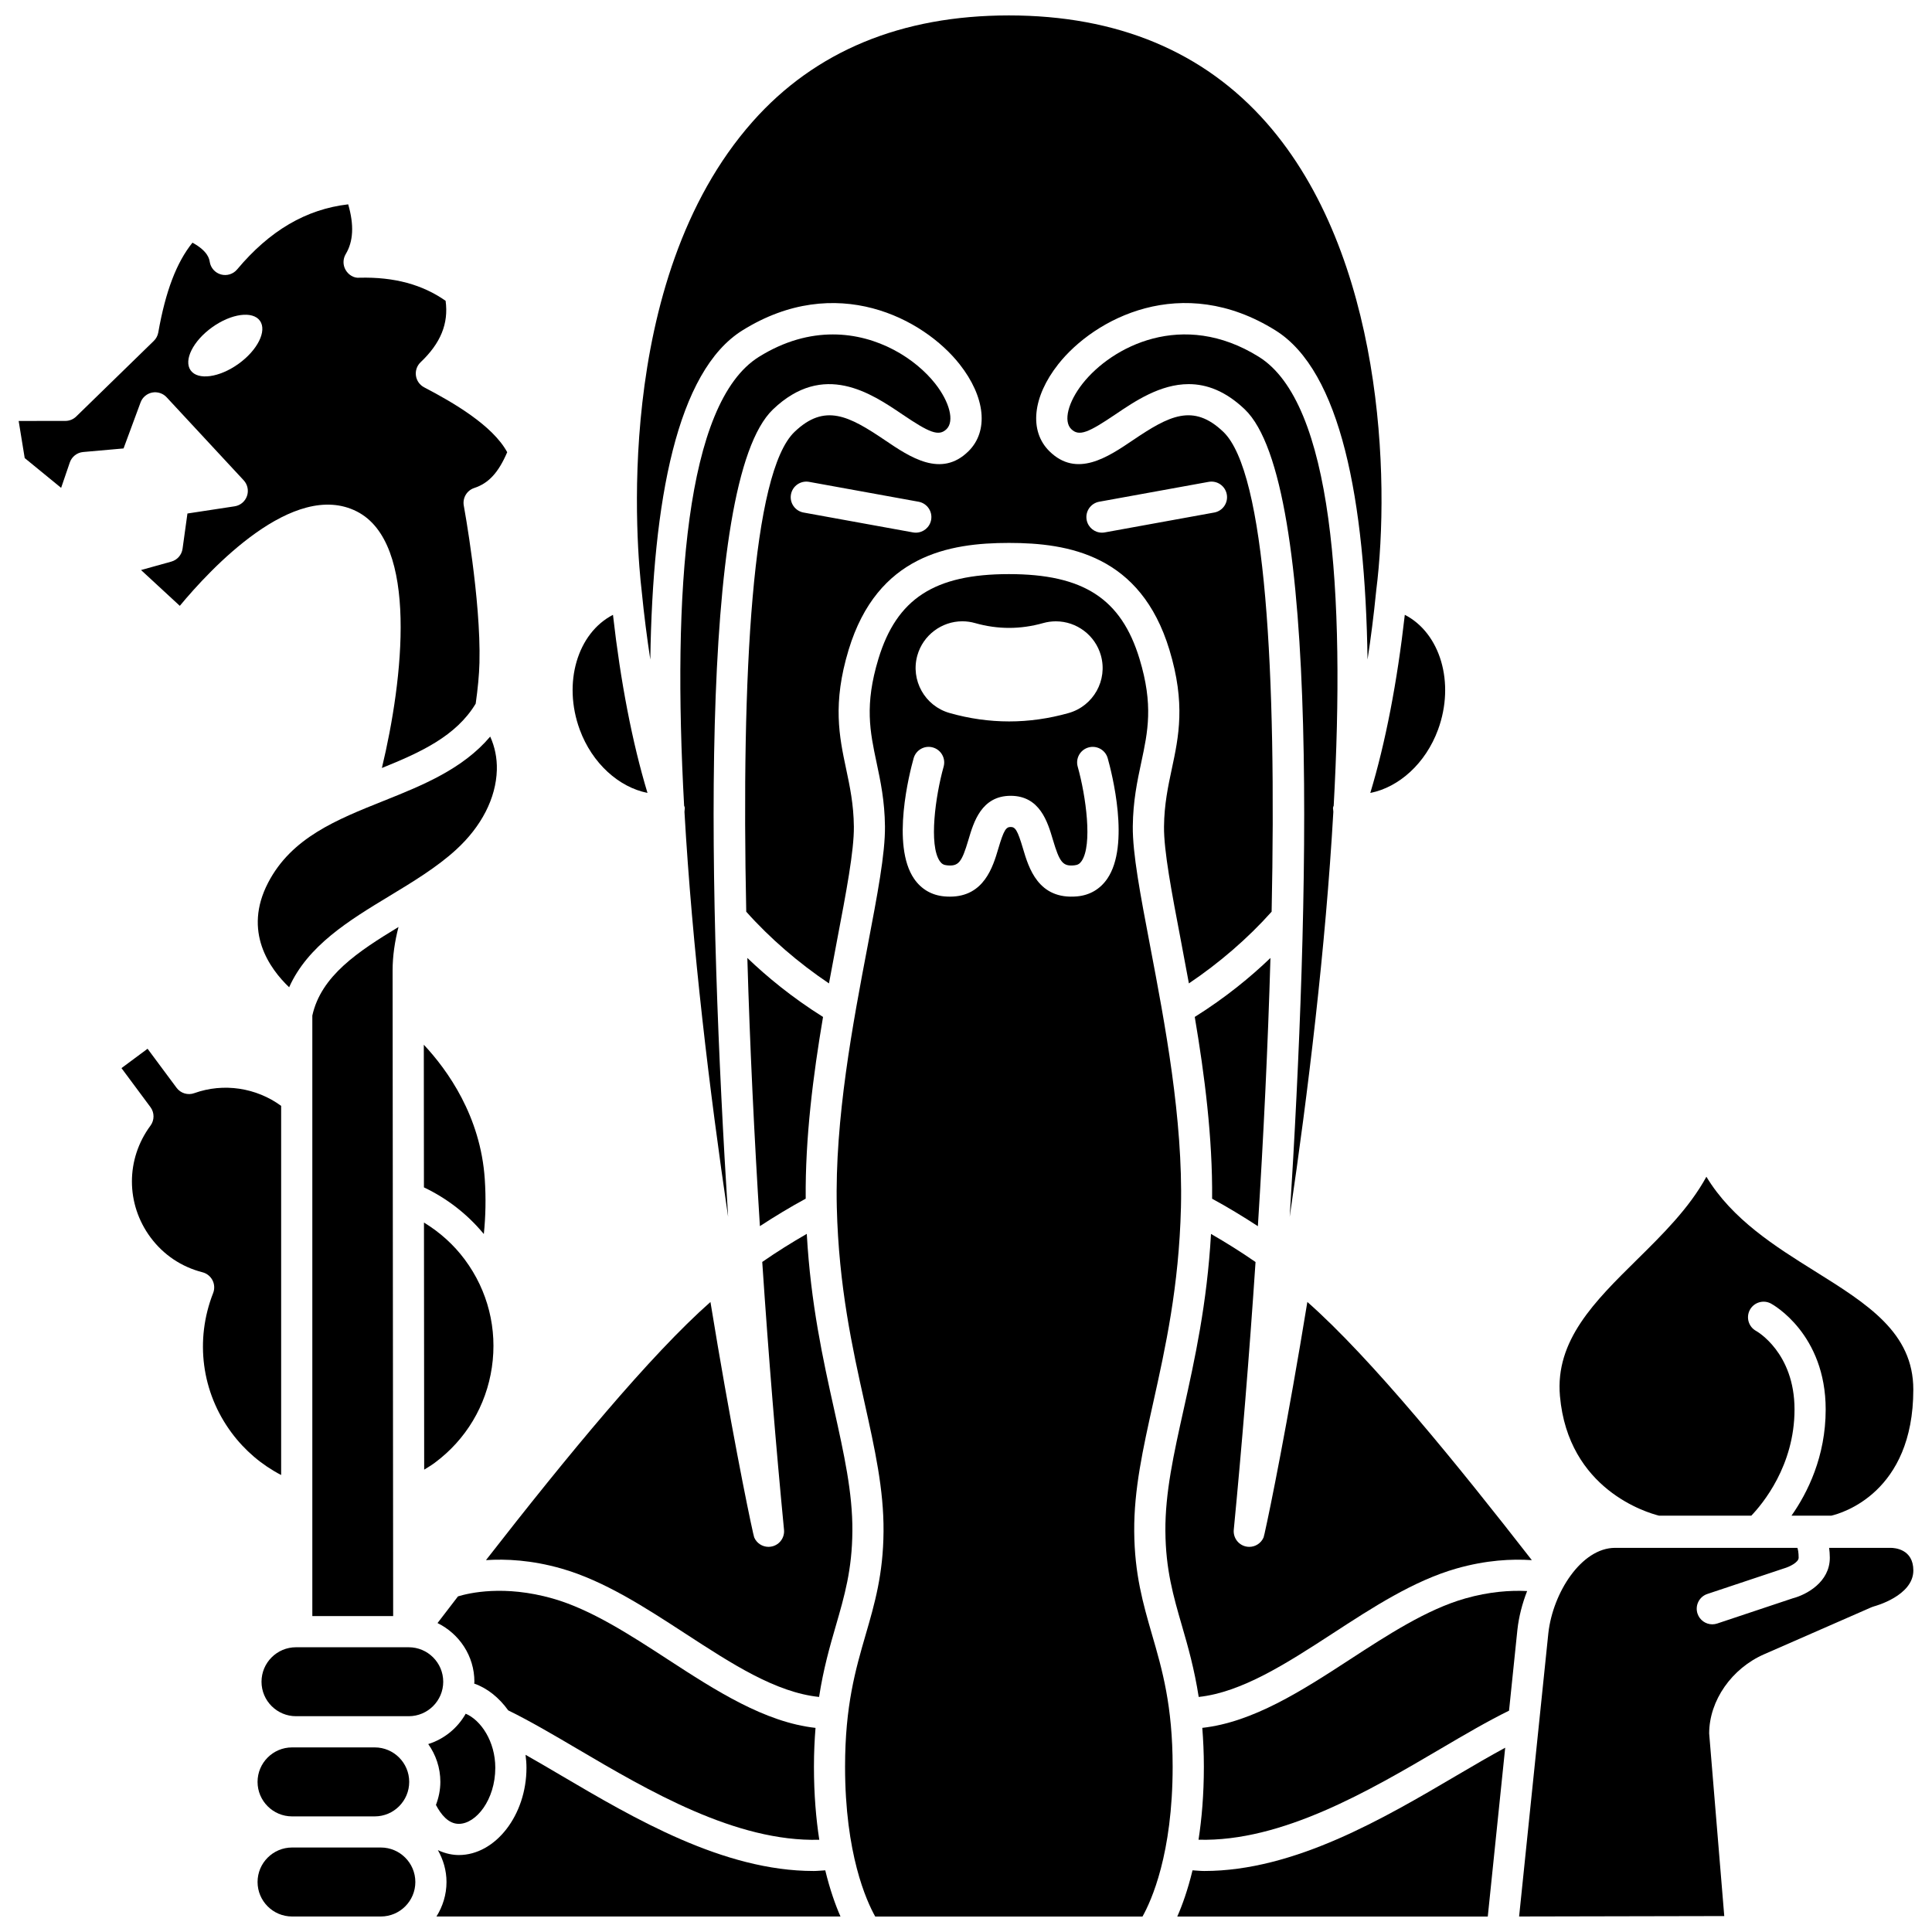
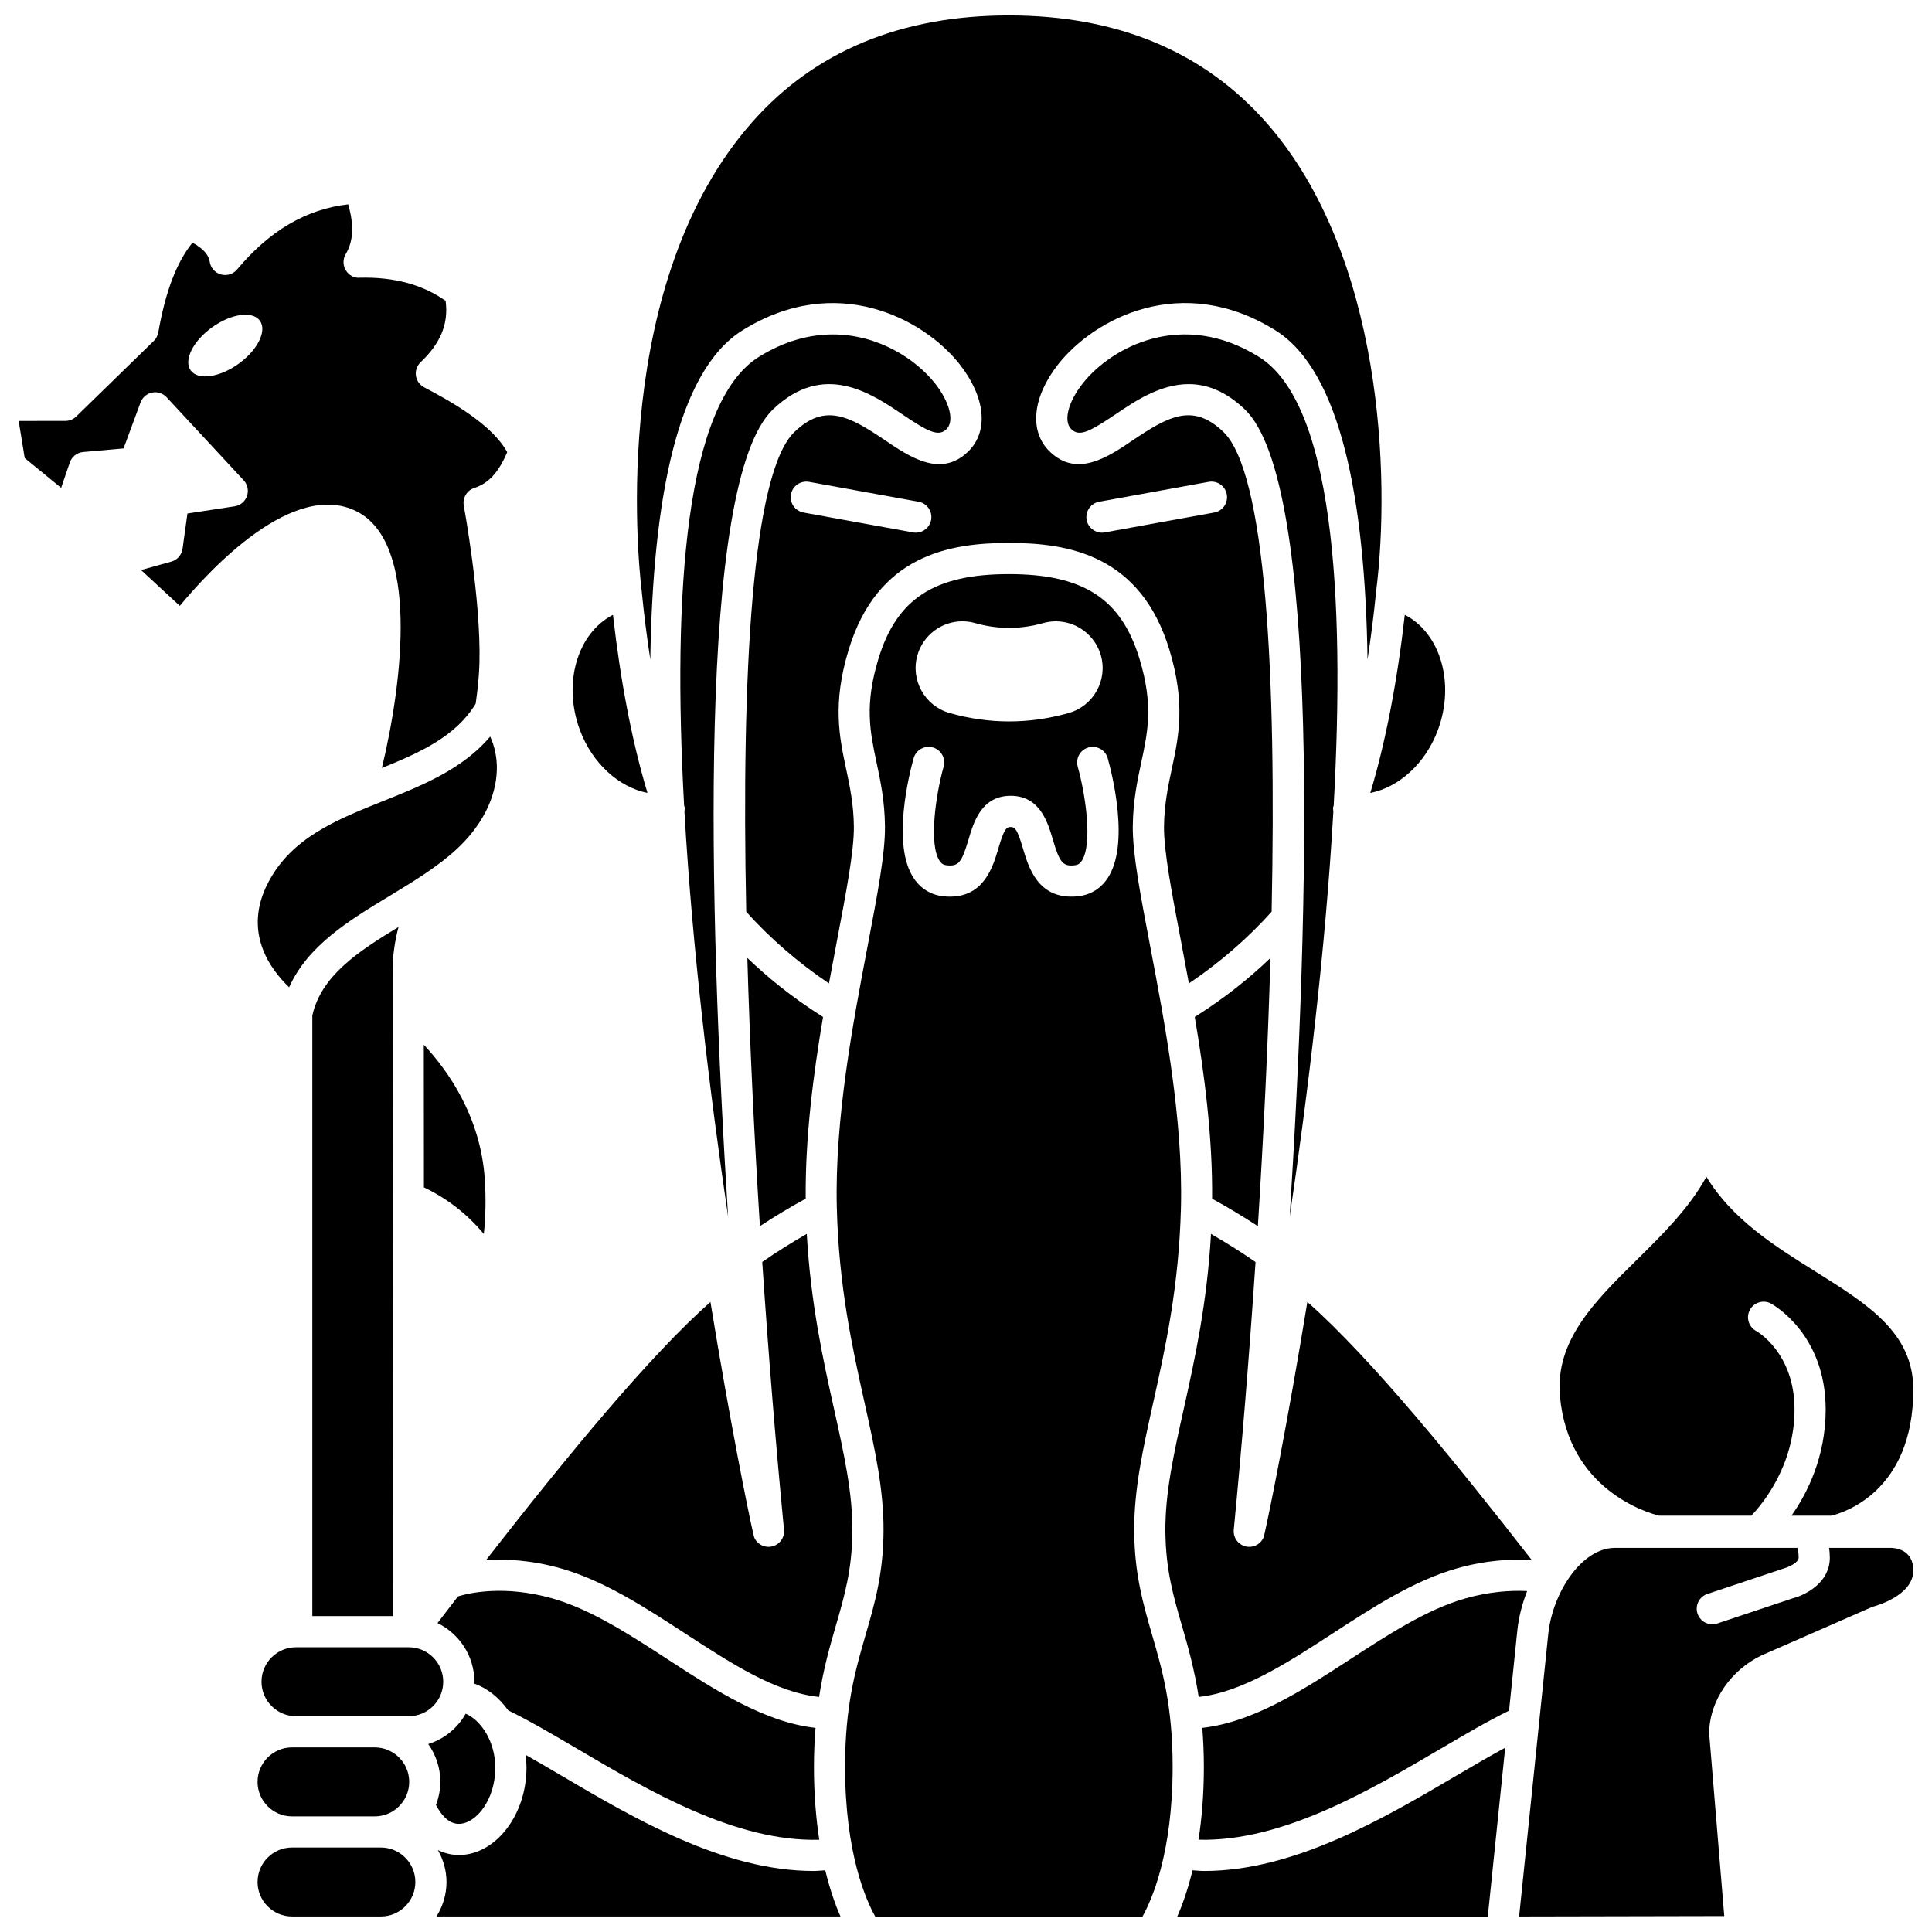
<svg xmlns="http://www.w3.org/2000/svg" width="800px" height="800px" version="1.1" viewBox="144 144 512 512">
  <defs>
    <clipPath id="h">
      <path d="m312 148.09h199v256.91h-199z" />
    </clipPath>
    <clipPath id="g">
      <path d="m557 455h94.902v91h-94.902z" />
    </clipPath>
    <clipPath id="f">
      <path d="m259 609h108v42.902h-108z" />
    </clipPath>
    <clipPath id="e">
      <path d="m546 554h105.9v97.902h-105.9z" />
    </clipPath>
    <clipPath id="d">
      <path d="m365 296h93v355.9h-93z" />
    </clipPath>
    <clipPath id="c">
      <path d="m455 607h88v44.902h-88z" />
    </clipPath>
    <clipPath id="b">
      <path d="m148.09 198h130.91v150h-130.91z" />
    </clipPath>
    <clipPath id="a">
      <path d="m212 633h43v18.902h-43z" />
    </clipPath>
  </defs>
  <path d="m243.31 607.08h-21.914c-5.039 0-9.141 4.102-9.141 9.141s4.102 9.141 9.141 9.141h21.914c5.039 0 9.133-4.102 9.133-9.141 0.004-5.043-4.098-9.141-9.133-9.141z" />
  <path d="m272.22 471.03c0.477-4.625 0.59-9.488 0.246-14.605-1.125-16.645-9.848-28.824-16.152-35.562l0.031 37.805c6.137 2.914 11.539 7.113 15.875 12.363z" />
-   <path d="m259.22 531.65c8.254-6.129 13.629-15.105 15.129-25.277 1.504-10.172-1.043-20.316-7.172-28.57-2.949-3.973-6.644-7.266-10.82-9.816l0.055 65.484c0.949-0.586 1.906-1.148 2.809-1.82z" />
  <path d="m273.91 339.2c-7.246 8.578-17.844 12.879-28.188 17.016-12.578 5.031-24.461 9.777-30.664 21.699-6.742 12.949 0.422 22.809 5.566 27.723 4.91-11.004 15.84-17.691 26.516-24.148 6.195-3.75 12.609-7.629 17.703-12.289 6.766-6.184 10.605-13.691 10.824-21.137 0.094-3.231-0.57-6.246-1.758-8.863z" />
  <path d="m369.89 549.77c0.078-10.145-2.211-20.43-4.852-32.336-2.93-13.172-6.188-27.945-7.234-46.445-4.016 2.312-7.961 4.773-11.801 7.441 1.668 24.961 3.664 49.211 5.769 70.973 0.199 2.027-1.109 3.891-3.086 4.398-0.344 0.086-0.691 0.129-1.027 0.129-1.617 0-3.125-0.953-3.789-2.5-0.039-0.086-0.145-0.504-0.309-1.23h-0.004c0-0.02-0.004-0.043-0.004-0.062-1.289-5.656-6.07-29.172-11.277-61.098-15.922 14.055-37.777 40.531-59.488 68.41 5.269-0.355 12.09-0.02 19.953 2.219 11.34 3.231 22.266 10.344 32.832 17.219 12.359 8.043 23.977 15.621 35.492 16.82 1.145-7.414 2.836-13.344 4.422-18.801 2.324-8.012 4.328-14.93 4.402-25.137z" />
  <path d="m226.77 413.13v159.15h21.422l-0.027-32.082-0.121-138.99c-0.004-3.801 0.57-7.719 1.566-11.547-10.73 6.512-20.512 12.941-22.84 23.473z" />
  <path d="m525.09 337.38c4.57-12.441 0.582-25.633-8.801-30.449-2.008 17.777-5.121 33.898-9.145 47.207 7.59-1.492 14.66-7.82 17.945-16.758z" />
  <path d="m477.35 468.95c1.496-23.758 2.668-47.934 3.332-71.082-5.203 5-11.895 10.52-20.059 15.629 2.609 15.391 4.746 32.066 4.598 48.176 4.117 2.234 8.156 4.684 12.129 7.277z" />
  <path d="m261.46 589.68c0-5.039-4.102-9.141-9.141-9.141h-29.875c-5.039 0-9.141 4.102-9.141 9.141 0 5.039 4.102 9.133 9.141 9.133h29.875c5.039 0 9.141-4.102 9.141-9.133z" />
  <path d="m452.84 549.77c0.078 10.207 2.086 17.125 4.406 25.137 1.586 5.461 3.273 11.391 4.422 18.801 11.324-1.211 23.16-8.789 35.492-16.82 10.566-6.879 21.492-13.992 32.832-17.219 7.859-2.238 14.656-2.574 19.961-2.211-19.508-25.074-42.512-53.461-59.492-68.426-5.207 31.93-9.992 55.449-11.281 61.109 0 0.02-0.004 0.043-0.004 0.062h-0.004c-0.168 0.727-0.273 1.145-0.309 1.23-0.664 1.543-2.176 2.5-3.789 2.5-0.344 0-0.684-0.043-1.027-0.129-1.973-0.508-3.277-2.371-3.086-4.398 2.106-21.754 4.102-46.004 5.769-70.957-3.84-2.668-7.789-5.129-11.801-7.445-1.051 18.492-4.309 33.258-7.234 46.43-2.652 11.902-4.934 22.188-4.856 32.336z" />
  <path d="m497.35 359.16c-0.004-0.016 0-0.031-0.004-0.051-0.023-0.172-0.043-0.344-0.043-0.52-0.004-0.184-0.066-0.352-0.043-0.531 0.023-0.199 0.133-0.355 0.184-0.547 3.109-56.625-0.348-106.79-19.82-118.94-20.223-12.621-39.004-2.691-46.703 7.059-3.875 4.914-5.152 9.992-3.039 12.074 2.086 2.066 4.625 0.898 11.711-3.883 5.125-3.469 11.867-8.023 19.418-8.023 4.707 0 9.73 1.777 14.871 6.688 20.168 19.277 17.047 132.28 11.902 213.98 4.867-32.898 9.516-71.336 11.566-107.31z" />
  <path d="m278.69 597.27c5.562 2.715 11.73 6.324 18.266 10.172 18.852 11.094 42.031 24.734 64.164 24.113-0.852-5.523-1.414-11.926-1.414-19.363 0-3.746 0.164-7.121 0.418-10.285-13.422-1.484-26.434-9.871-39.055-18.086-10.055-6.543-20.449-13.309-30.586-16.195-12.855-3.664-22.207-1.461-25.109-0.57-1.816 2.363-3.625 4.715-5.426 7.07 5.766 2.836 9.773 8.715 9.773 15.559 0 0.164-0.047 0.312-0.051 0.48 3.481 1.215 6.609 3.742 9.02 7.106z" />
  <path d="m383.14 253.82c7.082 4.789 9.625 5.938 11.711 3.891 2.113-2.086 0.84-7.16-3.039-12.078-5.102-6.461-15.074-13.004-27.105-13.004-6.121 0-12.773 1.691-19.594 5.945-19.473 12.152-22.926 62.316-19.816 118.93 0.051 0.191 0.156 0.352 0.184 0.555 0.02 0.188-0.043 0.352-0.043 0.531 0 0.176-0.016 0.348-0.043 0.52-0.004 0.016 0 0.039-0.004 0.055 2.051 35.973 6.703 74.41 11.566 107.3-5.144-81.703-8.266-194.71 11.902-213.98 13.383-12.789 25.961-4.293 34.281 1.336z" />
  <g clip-path="url(#h)">
    <path d="m314.05 300.5c0.008 0.031-0.008 0.062 0 0.094 0.008 0.059 0.016 0.145 0.023 0.199 0 0.016-0.004 0.027-0.004 0.047 0 0.016 0.012 0.027 0.012 0.047 0.605 6.133 1.375 12.109 2.258 17.898 0.629-42.227 7.086-76.414 24.398-87.223 24.824-15.484 48.023-3.137 57.559 8.953 6.848 8.68 7.769 17.738 2.352 23.074-7.238 7.141-15.5 1.551-22.129-2.934-9.574-6.473-15.965-9.848-23.953-2.211-11.234 10.738-14.129 63.871-12.805 127.17 6.301 7.066 13.898 13.609 21.926 19 0.719-3.926 1.441-7.781 2.141-11.43 2.426-12.727 4.519-23.719 4.457-30.113-0.059-5.906-1.074-10.688-2.055-15.316-1.801-8.5-3.664-17.281 0.668-31.555 7.629-25.105 26.707-28.32 42.48-28.32 15.793 0 34.898 3.219 42.527 28.32 4.332 14.262 2.457 23.043 0.641 31.543-0.988 4.629-2.012 9.414-2.07 15.328-0.066 6.394 2.027 17.387 4.457 30.113 0.695 3.652 1.418 7.5 2.137 11.426 8.027-5.391 15.625-11.934 21.926-19 1.32-63.293-1.574-116.43-12.805-127.17-7.992-7.637-14.379-4.258-23.953 2.211-6.633 4.484-14.891 10.078-22.133 2.93-5.418-5.336-4.496-14.391 2.352-23.07 9.535-12.086 32.734-24.441 57.559-8.953 17.312 10.805 23.77 44.996 24.398 87.227 0.883-5.789 1.652-11.766 2.258-17.898 0.004-0.02 0.016-0.039 0.016-0.062 0.004-0.02-0.008-0.043-0.004-0.062 0.008-0.055 0.012-0.121 0.02-0.172 0.004-0.027-0.008-0.059 0-0.09 0.004-0.012 0.012-0.02 0.012-0.031 3.75-29.652 1.824-88.801-29.078-123.93-16.621-18.887-39.586-28.453-68.27-28.453-28.508 0-51.352 9.461-67.887 28.117-37.617 42.438-30.562 114.71-29.445 124.25 0.004 0.016 0.012 0.027 0.016 0.039zm72.652-15.34c-0.242 0-0.492-0.02-0.742-0.066l-29.02-5.269c-2.242-0.414-3.734-2.559-3.324-4.801 0.41-2.246 2.555-3.727 4.801-3.328l29.02 5.269c2.242 0.414 3.734 2.559 3.324 4.801-0.363 2-2.102 3.394-4.059 3.394zm48.594-8.195 29.016-5.269c2.262-0.402 4.394 1.082 4.801 3.328 0.41 2.242-1.082 4.391-3.324 4.801l-29.016 5.269c-0.25 0.047-0.5 0.066-0.742 0.066-1.957 0-3.695-1.395-4.059-3.391-0.41-2.242 1.078-4.391 3.324-4.805z" />
  </g>
  <g clip-path="url(#g)">
    <path d="m583.68 545.67h24.43c2.965-3.094 11.457-13.246 11.457-28.152 0-15.121-10.062-20.742-10.164-20.797-2.008-1.09-2.754-3.594-1.664-5.602 1.09-2 3.594-2.746 5.594-1.66 0.59 0.316 14.492 8.074 14.492 28.059 0 12.516-4.824 22.117-9.062 28.152h10.539c2.766-0.641 21.746-6.059 21.746-33.434 0-15.055-12.086-22.613-26.086-31.359-10.406-6.5-21.918-13.695-28.75-25.031-4.535 8.309-11.586 15.266-18.473 22.055-11.125 10.977-21.641 21.34-20.336 36.074 2.191 24.77 23.074 30.898 26.277 31.695z" />
  </g>
  <g clip-path="url(#f)">
    <path d="m359.61 639.83c-23.895 0-47.527-13.91-66.844-25.277-3.273-1.93-6.453-3.797-9.492-5.512 0.148 1.129 0.246 2.269 0.246 3.438 0 12.535-8.211 23.125-17.926 23.125-1.457 0-3.438-0.301-5.551-1.305 1.414 2.516 2.285 5.367 2.285 8.449 0 3.363-1 6.477-2.66 9.141l107.07 0.004c-1.32-2.984-2.777-7.051-4.035-12.234-1.035 0.047-2.062 0.172-3.094 0.172z" />
  </g>
  <path d="m357.52 461.66c-0.148-16.105 1.98-32.773 4.594-48.16-8.16-5.117-14.852-10.633-20.059-15.633 0.664 23.152 1.832 47.316 3.328 71.07 3.981-2.598 8.02-5.043 12.137-7.277z" />
  <g clip-path="url(#e)">
    <path d="m645.05 554.2h-16.312c0.105 0.801 0.184 1.656 0.184 2.621 0 6.469-6.191 9.805-9.844 10.754l-19.992 6.672c-0.434 0.145-0.875 0.215-1.305 0.215-1.73 0-3.34-1.094-3.918-2.824-0.723-2.164 0.445-4.504 2.609-5.223l20.258-6.758c1.488-0.418 3.93-1.617 3.93-2.84 0-1.426-0.184-2.211-0.332-2.621h-48.301c-8.941 0-16.496 11.898-17.695 22.586l-7.75 75.109 54.367-0.113-4-48.395c0.016-8.766 6.019-17.254 14.578-20.992l28.496-12.477c0.211-0.09 0.43-0.168 0.656-0.223 0.09-0.023 10.379-2.746 10.379-9.504-0.008-5.699-5.004-5.988-6.008-5.988z" />
  </g>
  <g clip-path="url(#d)">
    <path d="m444.58 549.84c-0.086-11.094 2.297-21.797 5.047-34.191 3.195-14.391 6.82-30.707 7.336-51.672 0.57-23.391-4.269-48.812-8.16-69.238-2.609-13.707-4.672-24.531-4.602-31.742 0.07-6.742 1.18-11.945 2.25-16.973 1.742-8.152 3.246-15.191-0.465-27.414-4.848-15.957-14.879-22.465-34.621-22.465-19.711 0-29.73 6.508-34.578 22.465-3.715 12.234-2.227 19.281-0.496 27.441 1.066 5.023 2.164 10.215 2.234 16.949 0.074 7.211-1.988 18.035-4.602 31.742-3.891 20.422-8.73 45.848-8.16 69.238 0.516 20.969 4.137 37.281 7.336 51.676 2.754 12.398 5.129 23.102 5.047 34.188-0.086 11.348-2.344 19.133-4.738 27.375-2.68 9.242-5.457 18.801-5.457 34.977 0 23.102 5.648 35.535 7.992 39.707l70.828 0.004c2.34-4.168 7.992-16.602 7.992-39.711 0-16.176-2.769-25.73-5.457-34.977-2.379-8.246-4.641-16.031-4.727-27.379zm-57.465-232.17c1.5-5.312 6.402-9.02 11.918-9.02 1.145 0 2.289 0.16 3.391 0.477 2.984 0.848 6.008 1.273 9 1.273 2.992 0 6.023-0.43 9.023-1.277 1.094-0.309 2.223-0.465 3.367-0.465 5.535 0 10.434 3.711 11.93 9.031 1.859 6.566-1.977 13.414-8.547 15.273-5.207 1.473-10.512 2.223-15.762 2.223-5.258 0-10.562-0.746-15.766-2.227-6.586-1.855-10.414-8.715-8.555-15.289zm50.305 59.227c-1.887 2.742-4.644 4.352-7.969 4.652-10.332 0.941-12.848-7.609-14.359-12.711-1.449-4.898-2.055-5.68-3.258-5.68-1.203 0-1.809 0.781-3.254 5.68-1.434 4.844-3.781 12.781-12.832 12.781-0.488 0-0.996-0.02-1.523-0.07-3.328-0.301-6.082-1.91-7.969-4.652-6.156-8.934-1.188-28.188-0.133-31.957 0.617-2.195 2.898-3.481 5.086-2.859 2.195 0.617 3.477 2.894 2.863 5.086-2.191 7.832-3.957 20.789-1.02 25.047 0.496 0.719 1.031 1.027 1.918 1.109 3.055 0.297 3.894-0.746 5.691-6.828 1.367-4.617 3.426-11.598 11.176-11.598 7.746 0 9.809 6.977 11.176 11.598 1.801 6.086 2.66 7.129 5.691 6.828 0.883-0.082 1.422-0.391 1.918-1.113 2.945-4.269 1.176-17.215-1.02-25.039-0.617-2.195 0.664-4.477 2.863-5.09 2.188-0.617 4.473 0.66 5.09 2.859 1.059 3.766 6.023 23.023-0.137 31.957z" />
  </g>
  <g clip-path="url(#c)">
    <path d="m463.12 639.83c-1.027 0-2.062-0.125-3.09-0.176-1.254 5.191-2.719 9.258-4.039 12.246h82.285l4.617-44.738c-4.047 2.188-8.383 4.719-12.914 7.387-19.324 11.367-42.961 25.281-66.859 25.281z" />
  </g>
  <g clip-path="url(#b)">
    <path d="m181.25 250.65c0.496-1.348 1.656-2.332 3.062-2.617 1.402-0.273 2.863 0.188 3.836 1.238l20.43 22.012c1.039 1.117 1.375 2.727 0.871 4.172-0.504 1.445-1.762 2.496-3.273 2.723l-12.504 1.906-1.293 9.336c-0.227 1.637-1.398 2.973-2.984 3.414l-8.02 2.231 10.273 9.488c8.059-9.711 30.137-33.543 46.926-25.004 16.367 8.324 12.293 44.465 6.629 67.977 10.25-4.137 19.672-8.441 24.859-17.051 0.562-3.945 0.914-7.594 0.996-10.809 0.43-16.754-4.106-41.414-4.148-41.664-0.375-2.031 0.809-4.035 2.769-4.68 3.797-1.246 6.398-4.043 8.734-9.484-3.844-7.09-14.281-13.16-22.012-17.195-1.184-0.621-1.996-1.773-2.176-3.09-0.188-1.32 0.281-2.656 1.246-3.566 5.316-5.043 7.441-10.246 6.617-16.273-6.109-4.277-13.562-6.356-22.855-6.117-1.469 0.141-2.898-0.766-3.644-2.062-0.75-1.301-0.738-2.906 0.031-4.195 2.027-3.379 2.242-7.711 0.652-13.188-11.164 1.293-20.82 6.965-29.445 17.262-1.035 1.234-2.703 1.75-4.262 1.324-1.559-0.43-2.727-1.73-2.981-3.324-0.125-0.766-0.453-2.84-4.578-5.106-4.231 5.242-7.141 12.902-9.062 23.793-0.152 0.855-0.566 1.637-1.184 2.238l-20.562 20.035c-0.773 0.754-1.805 1.172-2.883 1.172l-12.371 0.012 1.602 9.832 9.652 7.894 2.297-6.719c0.527-1.543 1.918-2.633 3.539-2.777l10.707-0.949zm18.98-19.926c5.07-3.629 10.738-4.398 12.656-1.715 1.922 2.684-0.633 7.801-5.703 11.43-5.07 3.629-10.738 4.398-12.656 1.715-1.918-2.684 0.637-7.801 5.703-11.43z" />
  </g>
  <path d="m315.59 354.13c-4.023-13.305-7.133-29.422-9.145-47.191-9.383 4.82-13.371 18.004-8.801 30.441 3.293 8.934 10.375 15.246 17.945 16.75z" />
-   <path d="m218.51 437.07c-6.602-4.824-15.246-6.16-23.02-3.375-1.707 0.621-3.625 0.039-4.707-1.43l-7.676-10.336-6.914 5.133 7.676 10.336c1.086 1.461 1.086 3.461 0.004 4.918-6.559 8.863-6.547 20.754 0.023 29.613 3.426 4.613 8.188 7.809 13.766 9.238 1.145 0.293 2.109 1.066 2.652 2.117 0.535 1.059 0.602 2.289 0.168 3.391-4.891 12.477-3.062 26.309 4.883 37.012 3.519 4.738 7.996 8.539 13.141 11.207v-97.824z" />
  <path d="m532.26 567.62c-10.137 2.887-20.531 9.656-30.586 16.195-12.621 8.219-25.637 16.605-39.055 18.086 0.25 3.168 0.418 6.547 0.418 10.285 0 7.434-0.562 13.84-1.414 19.359 22.113 0.605 45.316-13.02 64.172-24.113 6.469-3.809 12.578-7.371 18.117-10.086l2.215-21.434c0-0.012 0-0.023 0.004-0.039 0.379-3.418 1.273-6.902 2.574-10.227-4.414-0.223-9.984 0.133-16.445 1.973z" />
  <path d="m265.59 627.34c4.562 0 9.668-6.356 9.668-14.867 0-7-3.828-12.625-7.844-14.32-2.156 3.816-5.676 6.707-9.926 8.043 2.008 2.836 3.211 6.277 3.211 10.012 0 2.16-0.445 4.207-1.168 6.121 1.328 2.543 3.305 5.012 6.059 5.012z" />
  <g clip-path="url(#a)">
    <path d="m244.93 633.61h-23.531c-5.039 0-9.141 4.102-9.141 9.141s4.102 9.141 9.141 9.141h23.531c5.039 0 9.141-4.102 9.141-9.141-0.004-5.039-4.102-9.141-9.141-9.141z" />
  </g>
</svg>